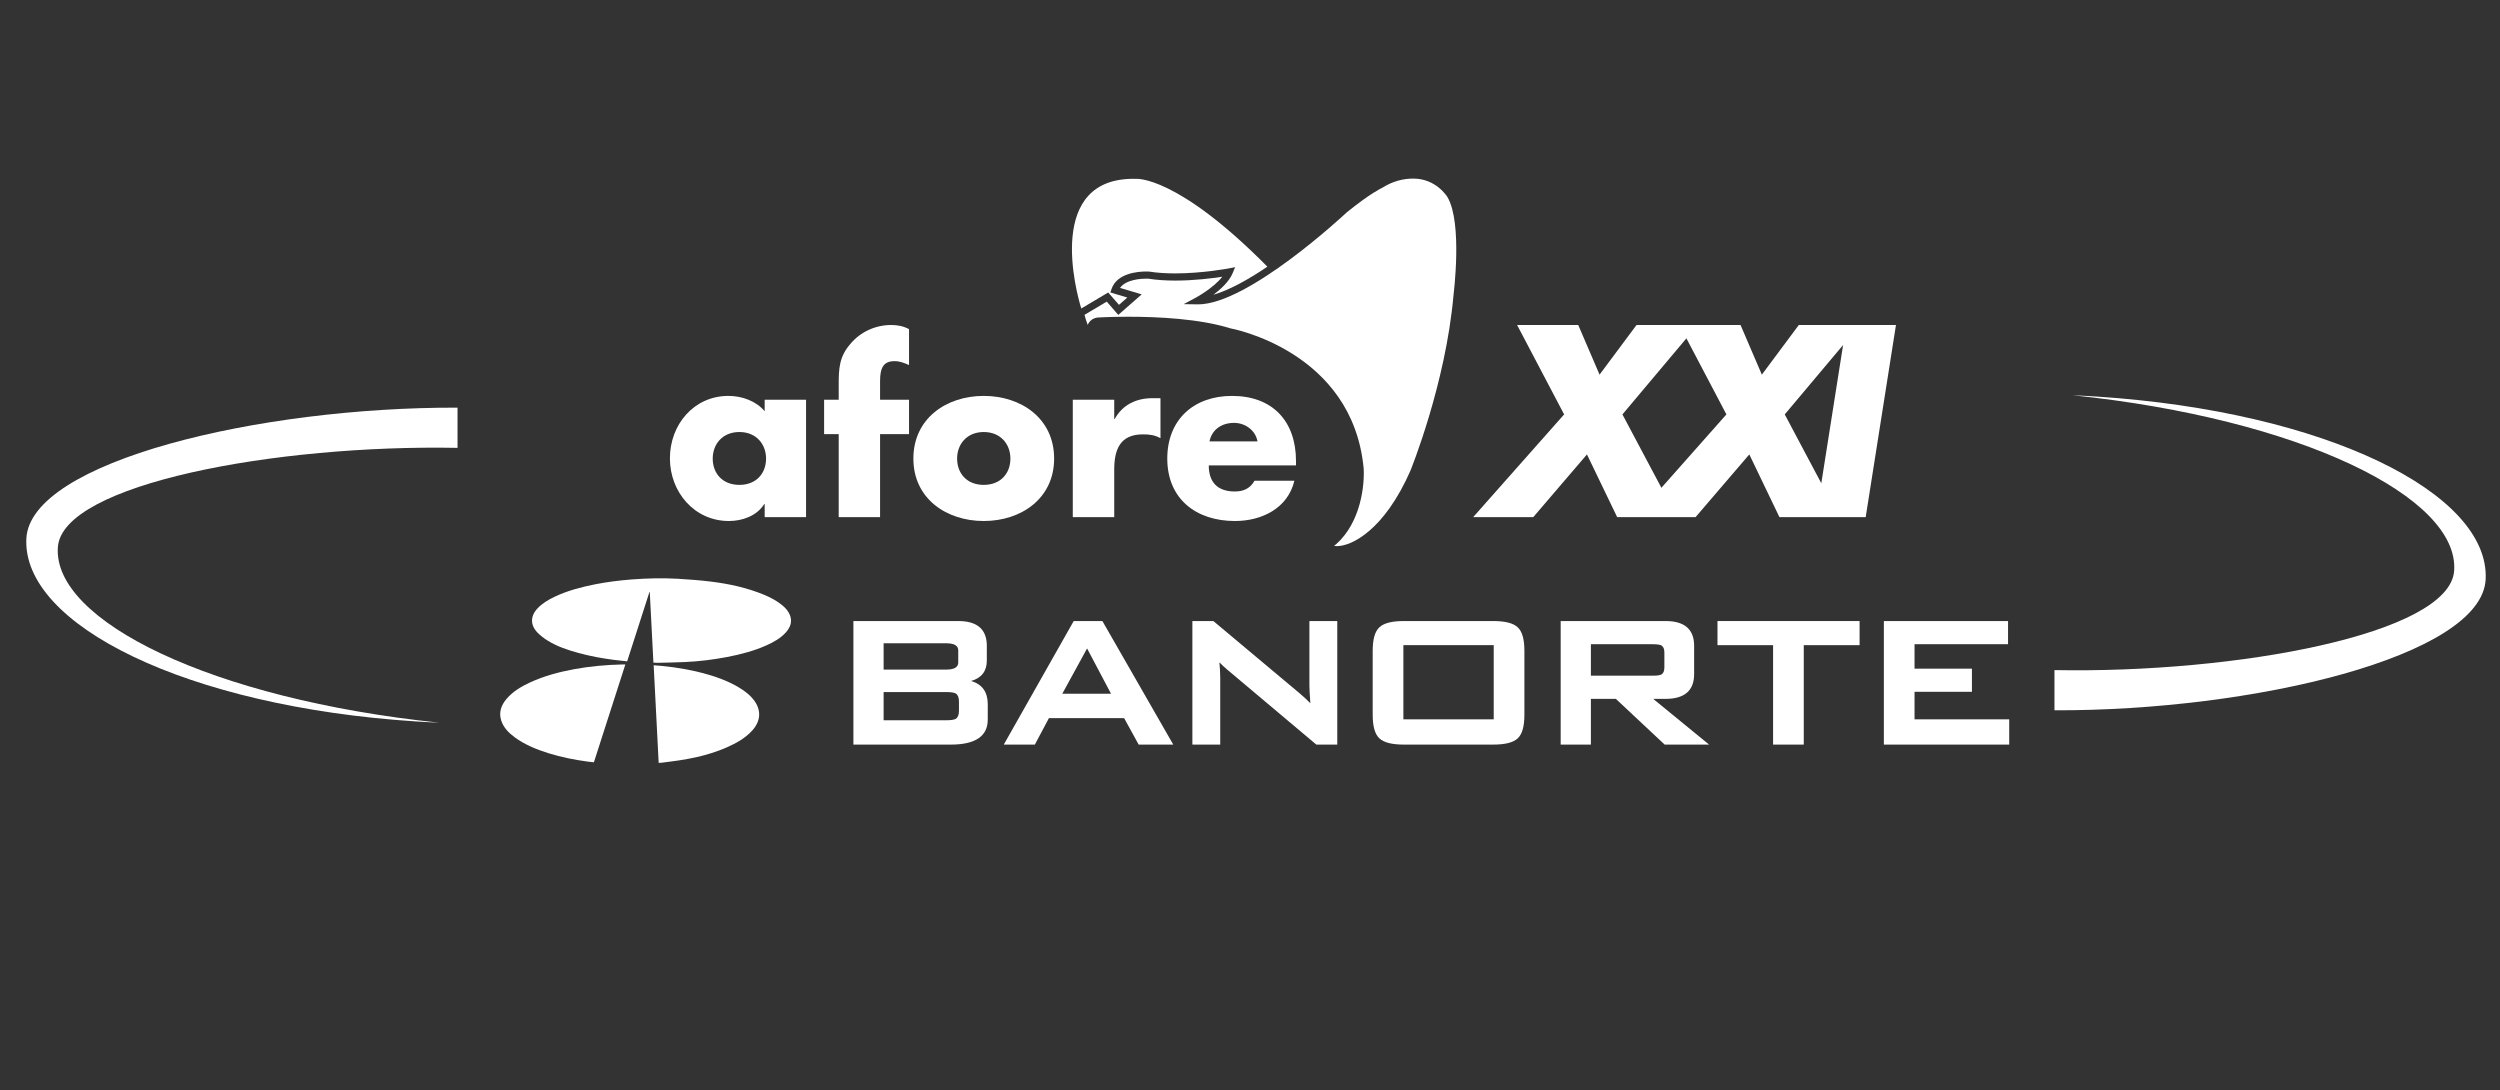
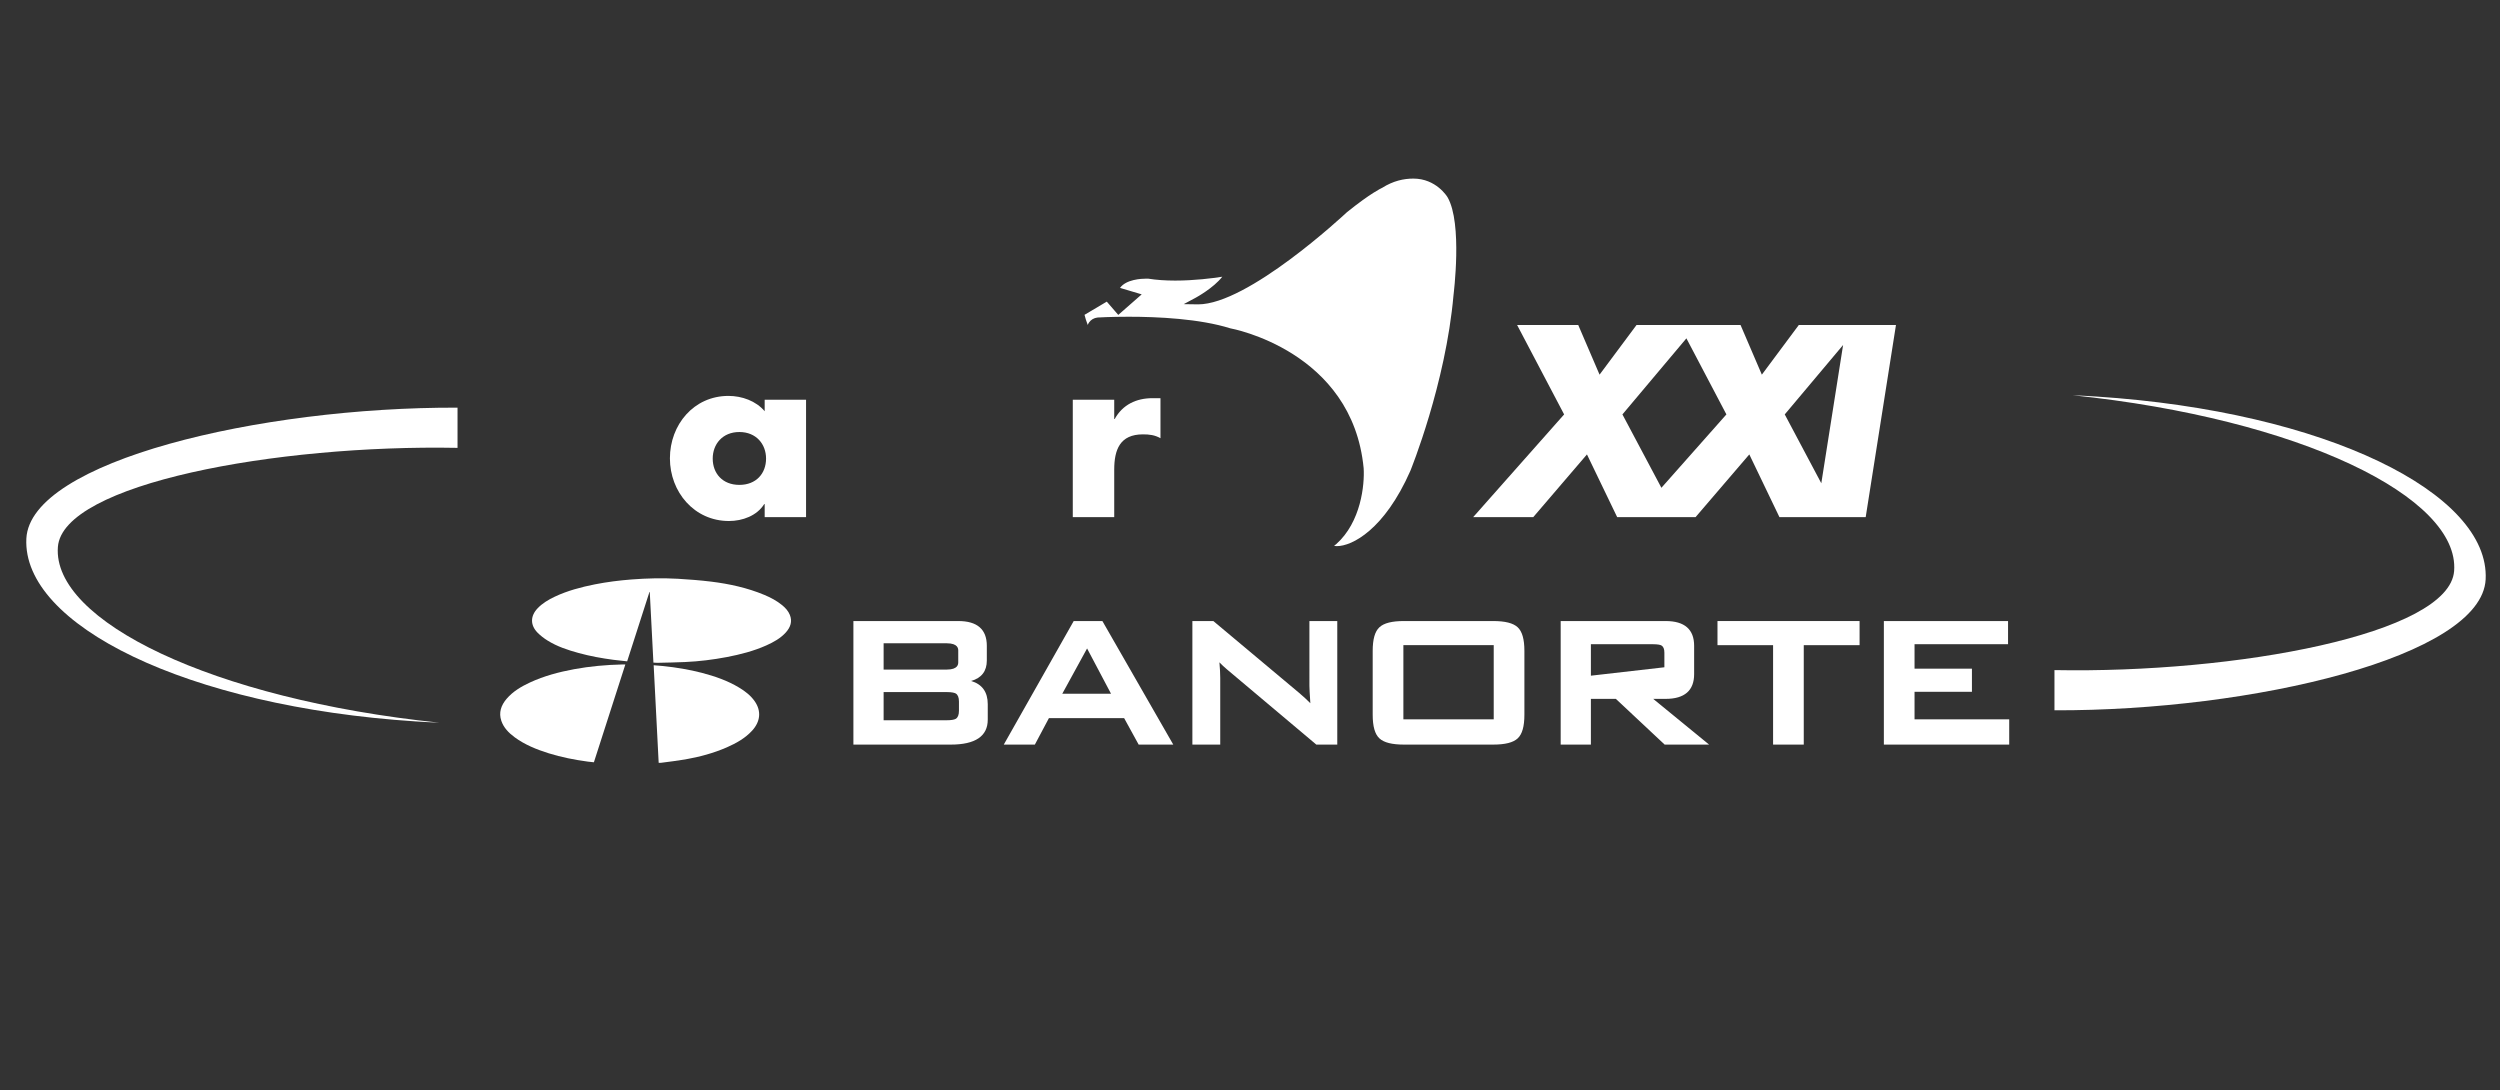
<svg xmlns="http://www.w3.org/2000/svg" xmlns:ns1="http://sodipodi.sourceforge.net/DTD/sodipodi-0.dtd" xmlns:ns2="http://www.inkscape.org/namespaces/inkscape" version="1.1" id="svg2" xml:space="preserve" width="697.713" height="304.223" viewBox="0 0 697.713 304.223" ns1:docname="Logo AXXIB.ai">
  <rect x="0" y="0" width="697.713" height="304.223" fill="#333333" stroke="none" />
  <defs id="defs6">
    <clipPath clipPathUnits="userSpaceOnUse" id="clipPath18">
      <path d="M 0,228.167 H 523.285 V 0 H 0 Z" id="path16" />
    </clipPath>
  </defs>
  <ns1:namedview pagecolor="#ffffff" bordercolor="#666666" borderopacity="1" objecttolerance="10" gridtolerance="10" guidetolerance="10" ns2:pageopacity="0" ns2:pageshadow="2" ns2:window-width="640" ns2:window-height="480" id="namedview4" />
  <g id="g10" ns2:groupmode="layer" ns2:label="Logo AXXIB" transform="matrix(1.333,0,0,-1.333,0,304.223)">
    <g id="g12">
      <g id="g14" clip-path="url(#clipPath18)">
        <g id="g20" transform="translate(520.412,106.921)">
          <path d="m 0,0 c 0.902,18.008 -33.41,35.156 -81.521,38.282 -1.658,0.112 -3.3,0.197 -4.931,0.269 47.558,-4.933 81.046,-21.345 79.851,-36.805 -1.022,-13.197 -45.69,-21.457 -83.675,-20.739 V -27.41 C -48.846,-27.549 -0.819,-16.184 0,0" style="fill:#ffffff;fill-opacity:1;fill-rule:nonzero;stroke:none" id="path22" />
        </g>
        <g id="g24" transform="translate(5.518,115.468)">
          <path d="m 0,0 c -0.901,-18.009 33.407,-35.157 81.52,-38.286 1.654,-0.105 3.299,-0.196 4.931,-0.262 C 38.89,-33.616 5.405,-17.207 6.602,-1.746 7.623,11.448 52.289,19.709 90.274,18.989 v 8.419 C 48.842,27.547 0.817,16.181 0,0" style="fill:#ffffff;fill-opacity:1;fill-rule:nonzero;stroke:none" id="path26" />
        </g>
        <g id="g28" transform="translate(165.367,99.488)">
          <path d="m 0,0 c -0.324,0.807 -0.913,1.463 -1.605,2.03 -1.118,0.919 -2.401,1.598 -3.76,2.165 -3.532,1.471 -7.276,2.294 -11.114,2.769 -2.311,0.282 -4.645,0.459 -6.973,0.598 -3.236,0.182 -6.473,0.102 -9.698,-0.146 -2.579,-0.2 -5.145,-0.524 -7.674,-1.023 -2.901,-0.58 -5.741,-1.33 -8.389,-2.58 -1.343,-0.635 -2.595,-1.384 -3.59,-2.426 -1.546,-1.615 -1.581,-3.521 -0.011,-5.118 0.614,-0.621 1.339,-1.176 2.095,-1.644 1.981,-1.238 4.218,-1.984 6.507,-2.608 2.381,-0.655 4.822,-1.096 7.285,-1.423 0.944,-0.121 1.892,-0.211 2.865,-0.318 1.564,4.868 3.118,9.702 4.672,14.535 0.017,-0.009 0.039,-0.015 0.061,-0.019 0.254,-4.92 0.505,-9.836 0.764,-14.782 0.338,-0.017 0.634,-0.049 0.928,-0.041 1.912,0.046 3.824,0.074 5.727,0.163 2.934,0.132 5.844,0.495 8.718,1.04 2.837,0.545 5.614,1.262 8.23,2.423 1.546,0.693 3.012,1.498 4.121,2.732 C 0.139,-2.583 0.556,-1.375 0,0" style="fill:#ffffff;fill-opacity:1;fill-rule:evenodd;stroke:none" id="path30" />
        </g>
        <g id="g32" transform="translate(130.277,89.108)">
          <path d="m 0,0 c -3.379,-0.079 -6.735,-0.377 -10.053,-0.986 -3.205,-0.594 -6.324,-1.422 -9.252,-2.777 -1.861,-0.863 -3.589,-1.893 -4.889,-3.408 -1.182,-1.381 -1.704,-2.91 -1.12,-4.635 0.485,-1.435 1.537,-2.513 2.793,-3.44 2.125,-1.557 4.574,-2.554 7.136,-3.354 2.65,-0.828 5.383,-1.358 8.152,-1.737 0.434,-0.057 0.865,-0.1 1.298,-0.142 C -3.737,-13.639 -1.552,-6.833 0.65,0 0.4,0 0.201,0.005 0,0" style="fill:#ffffff;fill-opacity:1;fill-rule:evenodd;stroke:none" id="path34" />
        </g>
        <g id="g36" transform="translate(154.744,84.265)">
          <path d="m 0,0 c -2.401,1.451 -5.06,2.373 -7.814,3.093 -2.639,0.685 -5.331,1.125 -8.06,1.416 -0.657,0.073 -1.315,0.114 -2.015,0.171 0.354,-6.837 0.7,-13.618 1.049,-20.428 0.208,0 0.373,-0.021 0.535,0.009 1.674,0.222 3.353,0.417 5.01,0.7 3.015,0.525 5.943,1.317 8.715,2.524 1.999,0.876 3.86,1.924 5.303,3.498 1.753,1.91 1.959,4.129 0.543,6.156 C 2.439,-1.667 1.28,-0.771 0,0" style="fill:#ffffff;fill-opacity:1;fill-rule:evenodd;stroke:none" id="path38" />
        </g>
        <g id="g40" transform="translate(200.624,89.586)">
          <path d="m 0,0 c 0,-0.385 0,-1.551 -2.435,-1.551 h -13.19 v 5.508 h 13.19 C 0,3.957 0,2.789 0,2.406 Z m -15.625,-6.258 h 13.19 c 1.158,0 1.688,-0.167 1.922,-0.302 0.439,-0.274 0.661,-0.843 0.661,-1.691 v -1.915 c 0,-0.847 -0.222,-1.415 -0.656,-1.686 -0.347,-0.203 -0.996,-0.306 -1.927,-0.306 h -13.19 z m 18.316,2.322 c 2.185,0.621 3.291,2.056 3.291,4.279 v 3.093 c 0,3.437 -2.006,5.176 -5.961,5.176 H -21.95 v -25.867 h 20.399 c 5.129,0 7.729,1.757 7.729,5.225 v 3.24 c 0,2.547 -1.172,4.176 -3.487,4.854" style="fill:#ffffff;fill-opacity:1;fill-rule:nonzero;stroke:none" id="path42" />
        </g>
        <g id="g44" transform="translate(232.613,82.975)">
          <path d="m 0,0 h -10.21 l 5.195,9.487 z m -1.812,15.224 h -6.004 l -14.64,-25.868 h 6.507 l 2.947,5.546 H 2.74 l 3.044,-5.546 h 7.245 L -1.735,15.091 Z" style="fill:#ffffff;fill-opacity:1;fill-rule:nonzero;stroke:none" id="path46" />
        </g>
        <g id="g48" transform="translate(274.147,84.625)">
          <path d="m 0,0 c 0,-0.503 0.067,-1.726 0.195,-3.633 -0.625,0.645 -1.432,1.388 -2.411,2.217 l -17.825,14.928 -0.074,0.062 h -4.388 v -25.869 h 5.833 V 1.671 c 0,0.875 -0.057,1.968 -0.171,3.257 0.49,-0.516 1.028,-1.018 1.602,-1.496 l 18.611,-15.664 0.074,-0.063 h 4.388 v 25.869 l -5.834,0 z" style="fill:#ffffff;fill-opacity:1;fill-rule:nonzero;stroke:none" id="path50" />
        </g>
        <path d="M 312.735,77.625 H 293.82 v 15.524 h 18.915 z m -0.128,20.574 h -18.66 c -2.514,0 -4.197,-0.425 -5.139,-1.3 -0.951,-0.878 -1.412,-2.5 -1.412,-4.956 V 78.585 c 0,-2.458 0.461,-4.079 1.412,-4.957 0.942,-0.873 2.624,-1.297 5.139,-1.297 h 18.66 c 2.517,0 4.199,0.424 5.139,1.297 0.95,0.878 1.411,2.499 1.411,4.957 v 13.358 c 0,2.456 -0.461,4.078 -1.411,4.956 -0.942,0.875 -2.623,1.3 -5.139,1.3" style="fill:#ffffff;fill-opacity:1;fill-rule:nonzero;stroke:none" id="path52" />
        <g id="g54" transform="translate(333.079,93.347)">
-           <path d="m 0,0 h 12.993 c 1.079,0 1.57,-0.145 1.779,-0.26 0.414,-0.247 0.614,-0.738 0.614,-1.502 v -3.066 c 0,-0.765 -0.2,-1.254 -0.604,-1.497 -0.219,-0.12 -0.709,-0.264 -1.789,-0.264 L 0,-6.589 Z m 15.65,-11.442 c 3.961,0 5.965,1.742 5.965,5.176 v 5.941 c 0,3.437 -2.004,5.177 -5.965,5.177 H -6.326 V -21.016 H 0 v 9.574 h 5.228 l 10.141,-9.503 0.077,-0.071 h 9.301 l -11.699,9.574 z" style="fill:#ffffff;fill-opacity:1;fill-rule:nonzero;stroke:none" id="path56" />
+           <path d="m 0,0 h 12.993 c 1.079,0 1.57,-0.145 1.779,-0.26 0.414,-0.247 0.614,-0.738 0.614,-1.502 v -3.066 L 0,-6.589 Z m 15.65,-11.442 c 3.961,0 5.965,1.742 5.965,5.176 v 5.941 c 0,3.437 -2.004,5.177 -5.965,5.177 H -6.326 V -21.016 H 0 v 9.574 h 5.228 l 10.141,-9.503 0.077,-0.071 h 9.301 l -11.699,9.574 z" style="fill:#ffffff;fill-opacity:1;fill-rule:nonzero;stroke:none" id="path56" />
        </g>
        <g id="g58" transform="translate(359.584,93.149)">
          <path d="m 0,0 h 11.64 v -20.818 h 6.422 V 0 H 29.749 V 5.05 H 0 Z" style="fill:#ffffff;fill-opacity:1;fill-rule:nonzero;stroke:none" id="path60" />
        </g>
        <g id="g62" transform="translate(400.84,77.624)">
          <path d="m 0,0 v 5.755 h 12.016 v 4.851 H 0 v 5.118 h 19.577 v 4.851 h -26 V -5.294 H 19.821 V 0 Z" style="fill:#ffffff;fill-opacity:1;fill-rule:nonzero;stroke:none" id="path64" />
        </g>
        <g id="g66" transform="translate(381.32,127.045)">
          <path d="M 0,0 -7.654,14.414 4.562,28.946 Z m -33.478,-0.949 -8.16,15.363 13.395,15.928 8.374,-15.928 z M 8.093,33.14 H 5.228 -4.708 l -7.741,-10.401 -4.463,10.401 h -8.976 -3.824 -8.971 l -7.744,-10.401 -4.466,10.401 h -12.798 l 9.846,-18.726 -19.046,-21.508 h 12.58 l 11.246,13.134 6.328,-13.134 h 3.824 8.7 3.883 L -15.074,6.04 -8.765,-7.094 h 7.646 4.89 5.522 l 6.339,40.234 z" style="fill:#ffffff;fill-opacity:1;fill-rule:nonzero;stroke:none" id="path68" />
        </g>
        <g id="g70" transform="translate(168.761,144.532)">
          <path d="m 0,0 h -8.664 v -2.404 c -1.818,2.158 -4.774,3.207 -7.583,3.207 -7.254,0 -12.256,-6.026 -12.256,-13.073 0,-7.036 5.096,-13.119 12.354,-13.119 2.855,0 5.861,1.103 7.388,3.541 h 0.097 v -2.727 H 0 Z m -13.96,-6.757 c 3.527,0 5.586,-2.541 5.586,-5.56 0,-3.108 -2.059,-5.51 -5.586,-5.51 -3.529,0 -5.582,2.402 -5.582,5.51 0,3.019 2.053,5.56 5.582,5.56" style="fill:#ffffff;fill-opacity:1;fill-rule:nonzero;stroke:none" id="path72" />
        </g>
        <g id="g74" transform="translate(184.258,119.957)">
-           <path d="m 0,0 h -8.661 v 17.378 h -3.057 v 7.197 h 3.057 v 3.099 c 0,3.407 0.087,5.892 2.468,8.624 2.148,2.534 5.247,3.925 8.535,3.925 1.334,0 2.528,-0.236 3.72,-0.86 V 31.84 c -1,0.434 -1.903,0.815 -3.051,0.815 C 0.771,32.655 0,31.322 0,28.541 V 24.575 H 6.062 V 17.378 H 0 Z" style="fill:#ffffff;fill-opacity:1;fill-rule:nonzero;stroke:none" id="path76" />
-         </g>
+           </g>
        <g id="g78" transform="translate(205.962,145.335)">
-           <path d="m 0,0 c -7.868,0 -14.732,-4.744 -14.732,-13.121 0,-8.384 6.906,-13.071 14.732,-13.071 7.875,0 14.737,4.738 14.737,13.071 C 14.737,-4.744 7.875,0 0,0 m 0,-7.561 c 3.531,0 5.582,-2.541 5.582,-5.56 0,-3.108 -2.051,-5.508 -5.582,-5.508 -3.528,0 -5.577,2.4 -5.577,5.508 0,3.019 2.049,5.56 5.577,5.56" style="fill:#ffffff;fill-opacity:1;fill-rule:nonzero;stroke:none" id="path80" />
-         </g>
+           </g>
        <g id="g82" transform="translate(233.281,140.505)">
          <path d="M 0,0 H 0.103 C 1.766,3.008 4.636,4.355 8.015,4.355 H 9.683 V -4.027 C 8.492,-3.353 7.347,-3.221 6.018,-3.221 1.194,-3.221 0,-6.42 0,-10.635 v -9.913 H -8.676 V 4.027 l 8.676,0 z" style="fill:#ffffff;fill-opacity:1;fill-rule:nonzero;stroke:none" id="path84" />
        </g>
        <g id="g86" transform="translate(271.339,131.686)">
-           <path d="m 0,0 c 0,8.376 -4.919,13.648 -13.395,13.648 -7.972,0 -13.554,-4.931 -13.554,-13.119 0,-8.48 6.065,-13.072 14.169,-13.072 5.579,0 11.061,2.633 12.441,8.426 h -8.345 c -0.951,-1.629 -2.282,-2.244 -4.144,-2.244 -3.572,0 -5.435,1.915 -5.435,5.459 l 18.263,0 z m -18.113,4.118 c 0.513,2.542 2.616,3.884 5.138,3.884 2.334,0 4.491,-1.536 4.917,-3.884 z" style="fill:#ffffff;fill-opacity:1;fill-rule:nonzero;stroke:none" id="path88" />
-         </g>
+           </g>
        <g id="g90" transform="translate(295.282,129.644)">
          <path d="m 0,0 c 0.065,0.161 7.396,18.17 9.034,36.789 0.012,0.177 1.919,15.012 -1.238,20.478 -0.107,0.189 -2.419,3.923 -7.164,3.923 -2.017,0 -4.229,-0.474 -6.55,-1.943 L -6.023,59.196 C -6.039,59.185 -8.256,58.198 -13.281,54.15 -14.082,53.402 -34.018,34.858 -44.437,34.856 l -3.016,0.046 2.542,1.363 c 0.047,0.025 3.692,2.006 5.533,4.378 -2.062,-0.324 -5.865,-0.809 -9.865,-0.809 -2.078,0 -3.967,0.138 -5.625,0.401 0.016,-0.007 -0.158,0.006 -0.414,0.006 -1.046,0 -4.235,-0.153 -5.504,-1.936 l 4.538,-1.354 -4.905,-4.3 -2.407,2.779 -4.66,-2.763 c 0.146,-0.579 0.375,-1.374 0.672,-2.124 0.072,0.192 0.167,0.37 0.288,0.543 0.403,0.571 1.022,0.927 1.757,1.016 0.073,0.004 2.72,0.164 6.501,0.164 6.174,0 14.893,-0.417 21.311,-2.429 0.156,-0.023 25.552,-4.667 27.912,-29.285 0.216,-3.43 -0.543,-11.284 -5.763,-15.914 l -0.433,-0.319 c 0.199,-0.056 0.404,-0.08 0.585,-0.08 3.195,0 9.956,3.439 15.39,15.761" style="fill:#ffffff;fill-opacity:1;fill-rule:nonzero;stroke:none" id="path92" />
        </g>
        <g id="g94" transform="translate(232.022,166.988)">
-           <path d="M 0,0 2.253,-2.587 4,-1.062 0.454,0.005 0.699,0.744 c 1.14,3.29 5.468,3.65 7.279,3.65 0.364,0 0.576,-0.017 0.576,-0.017 1.643,-0.258 3.46,-0.383 5.464,-0.383 5.711,0 11.141,1.035 11.196,1.04 L 26.572,5.301 26.041,4.016 C 25.316,2.291 23.583,0.692 22.018,-0.475 25.408,0.501 29.44,2.778 33.326,5.401 14.401,24.534 5.874,23.79 5.874,23.79 -13.286,24.311 -6.71,0.086 -5.64,-3.351 Z" style="fill:#ffffff;fill-opacity:1;fill-rule:nonzero;stroke:none" id="path96" />
-         </g>
+           </g>
      </g>
    </g>
  </g>
</svg>